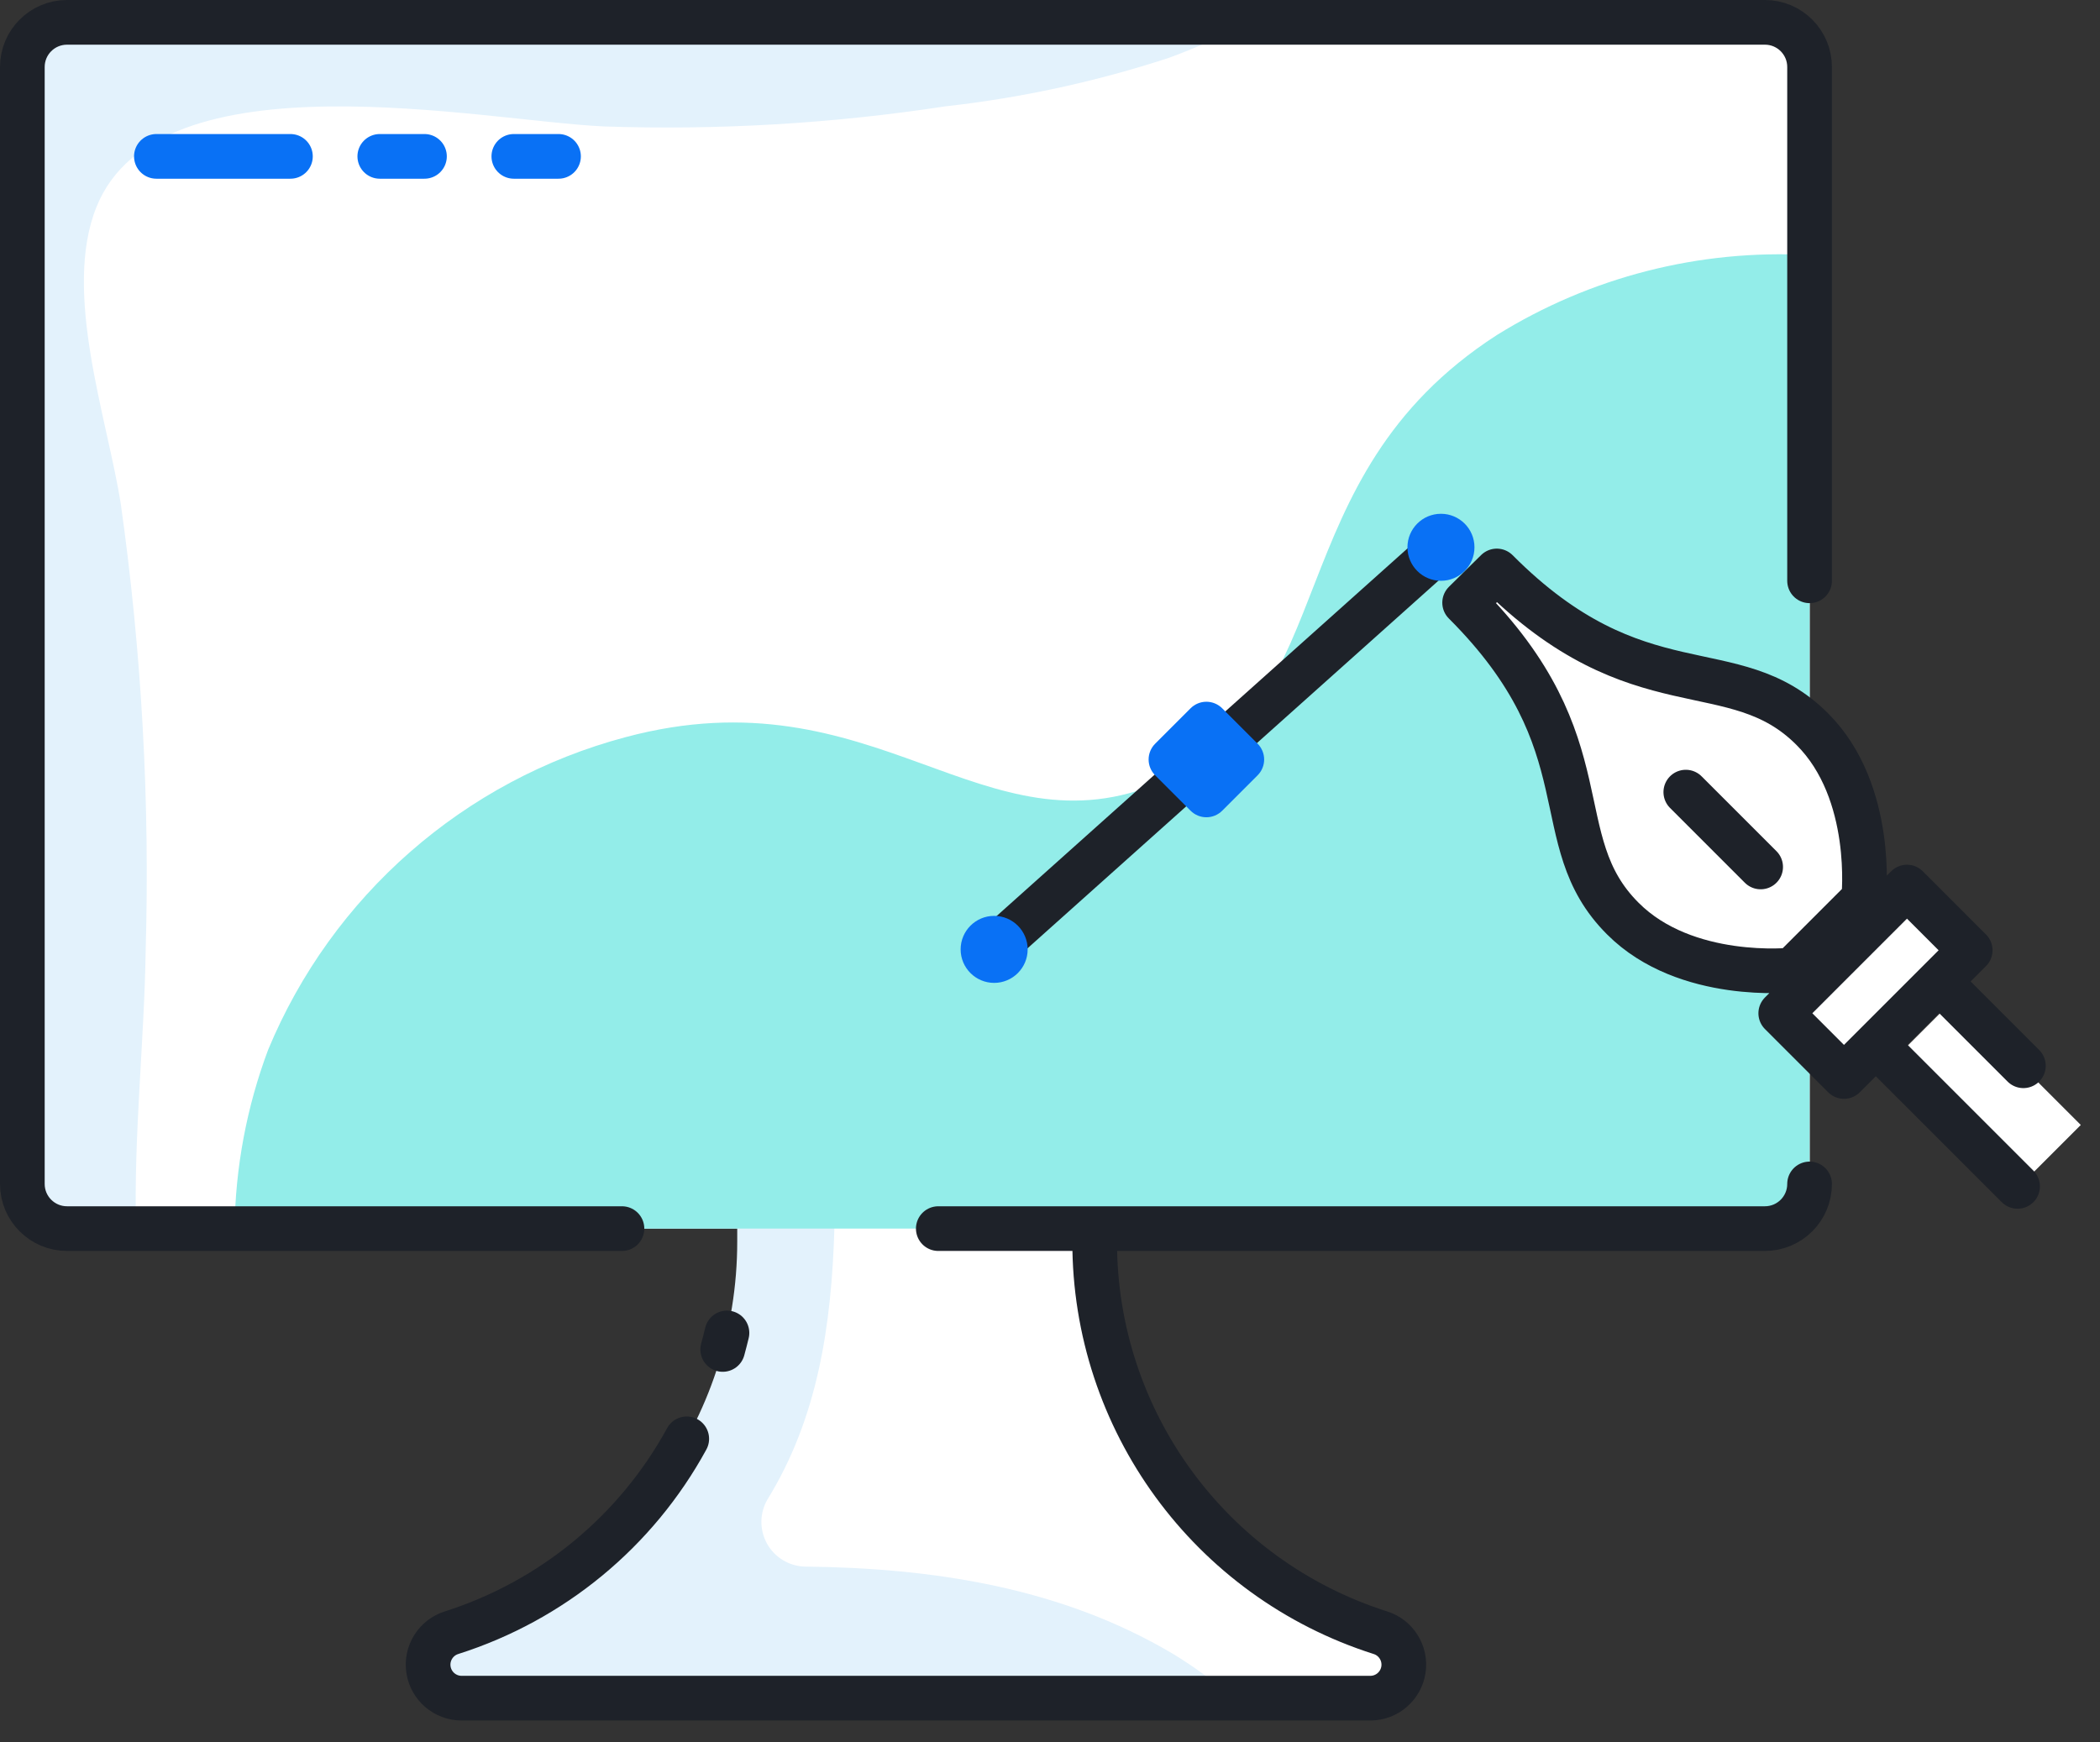
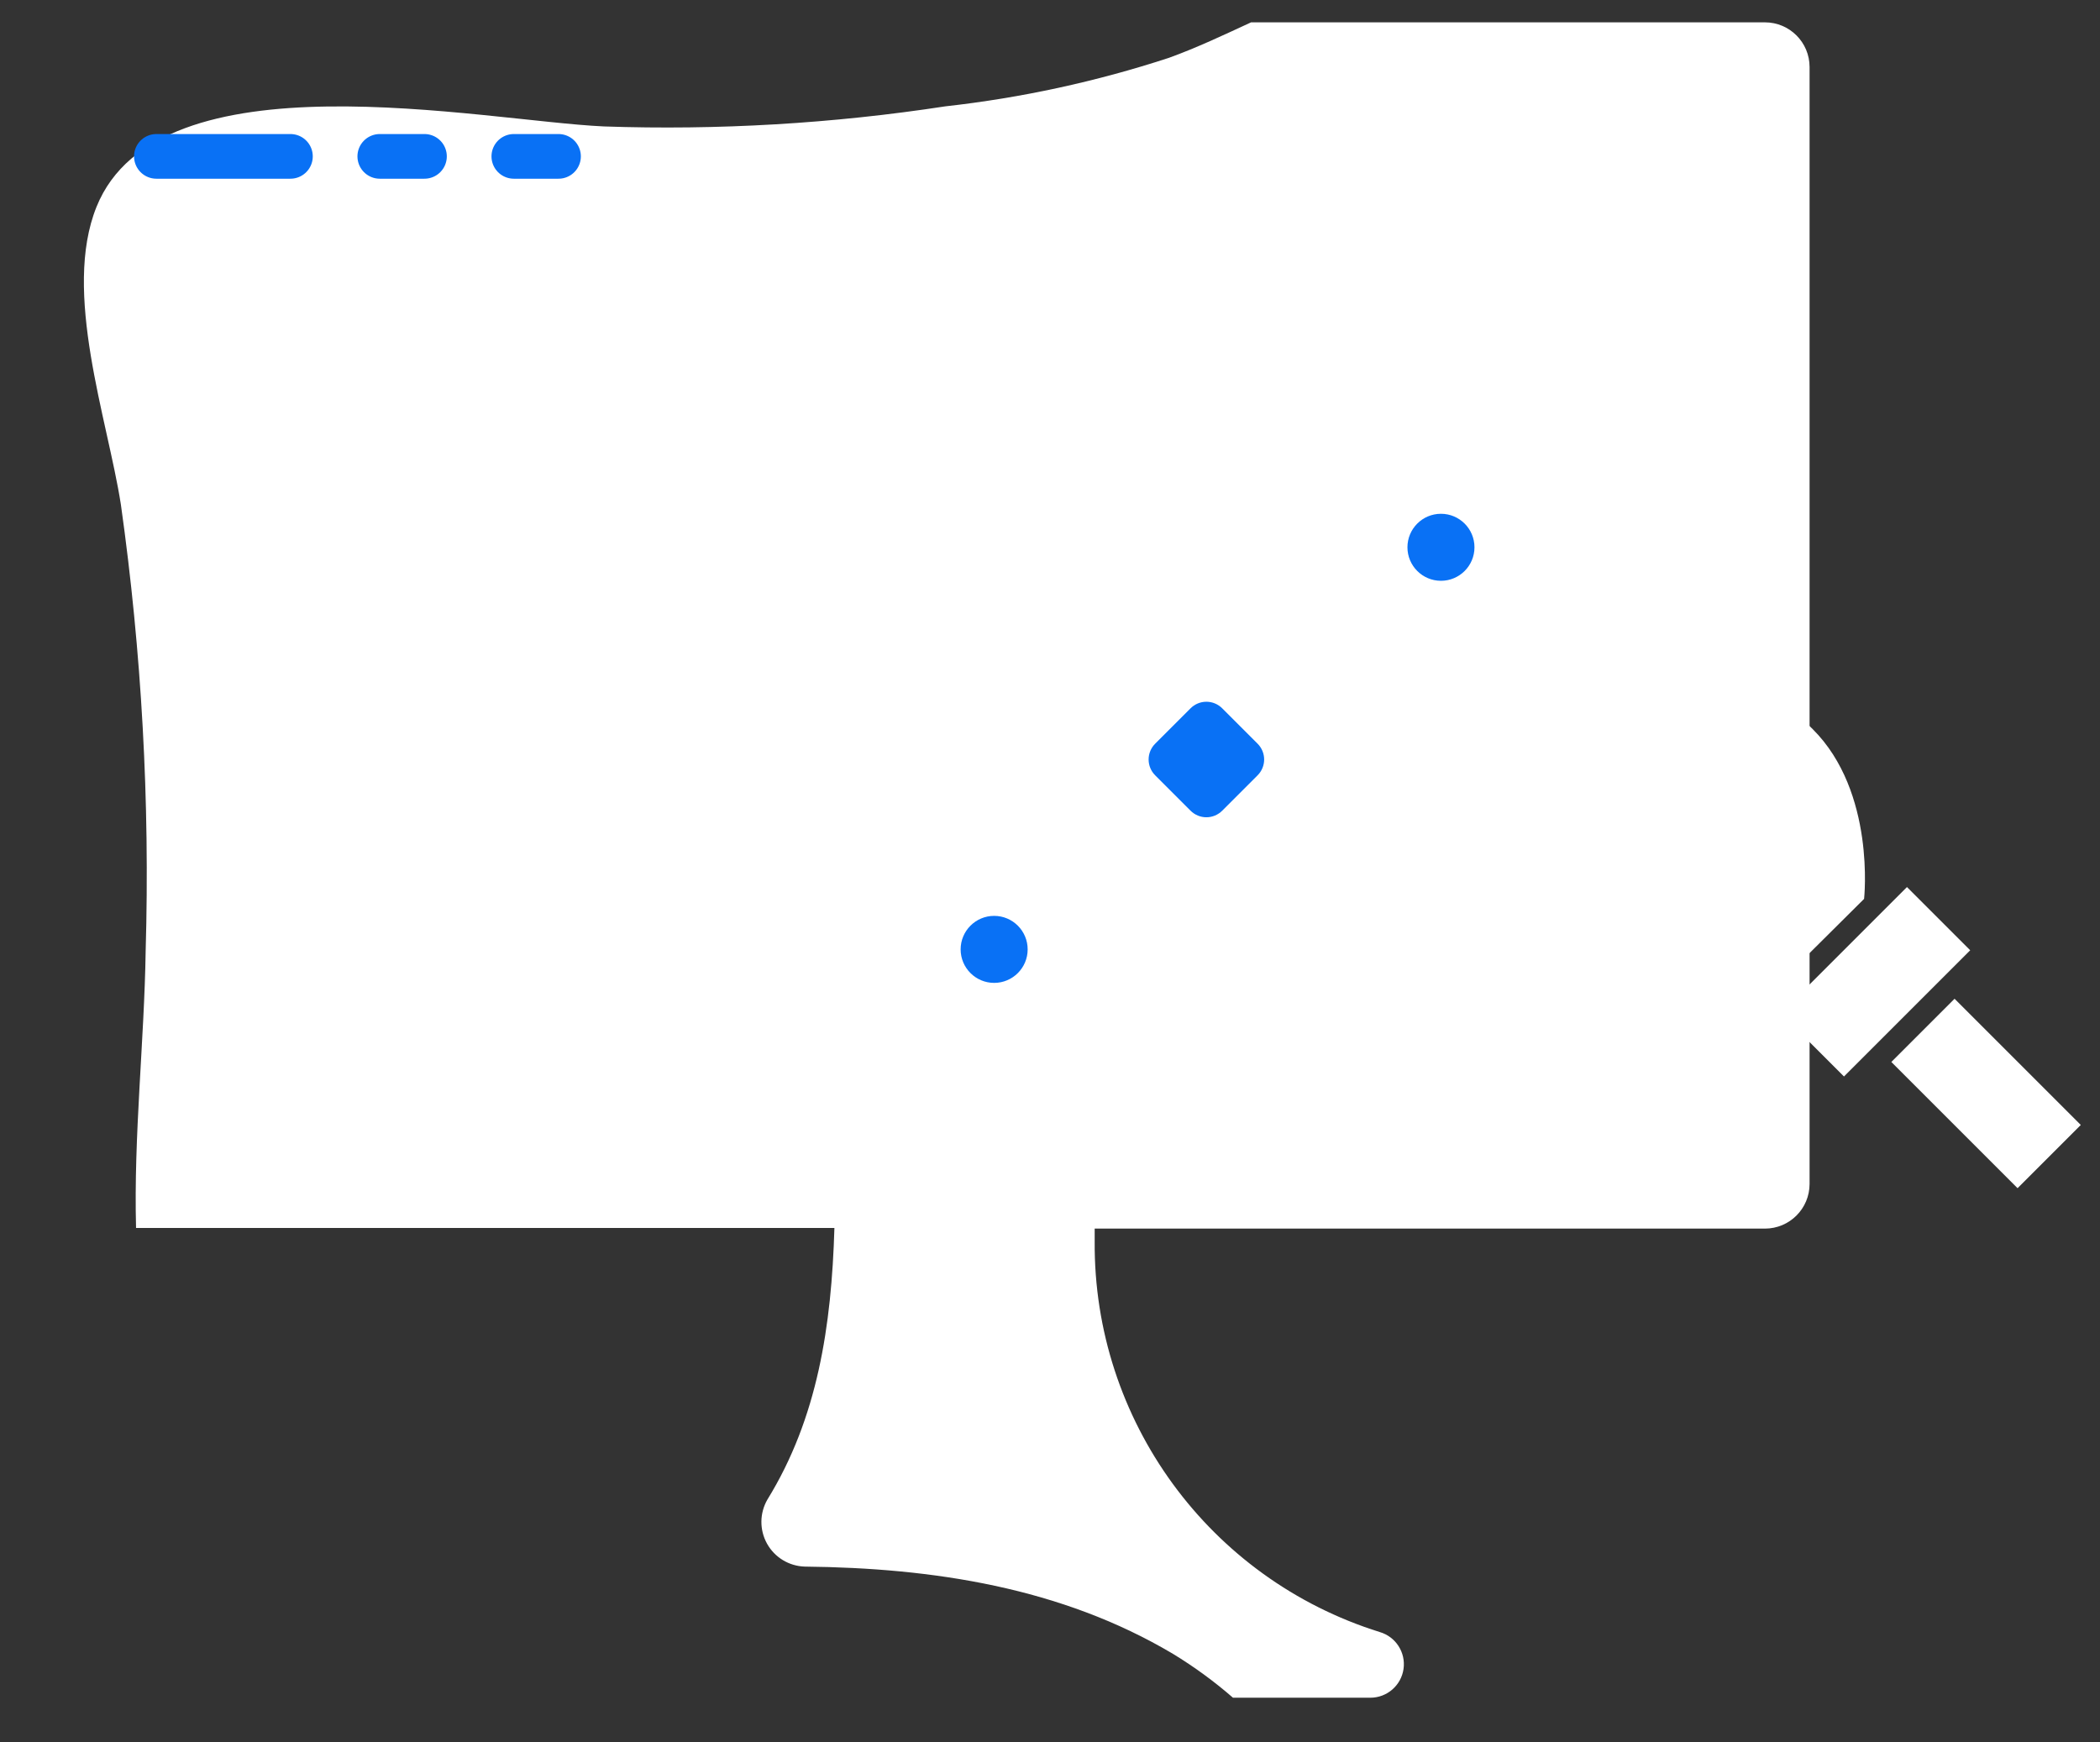
<svg xmlns="http://www.w3.org/2000/svg" width="94px" height="78px" viewBox="0 0 94 78" version="1.1">
  <rect x="0" y="0" width="94" height="78" fill="#333333" stroke="none" />
  <title>Base/Illustrations/Marketing Webiste/Index/icon-beautiful</title>
  <desc>Created with Sketch.</desc>
  <g id="Marketing-Website" stroke="none" stroke-width="1" fill="none" fill-rule="evenodd">
    <g id="Money" transform="translate(-1111, -1099)">
      <g id="Money-Features" transform="translate(156, 887)">
        <g id="Features" transform="translate(0, 154)">
          <g id="Item/Illustration-Boxy-Card-No-header" transform="translate(864, 0)">
            <g id="Base/Illustrations/Website/Spot-Illustrations/Design-Agency" transform="translate(72, 32)">
-               <path d="M98,27 L22,27 C20.895,27 20,27.895 20,29 L20,79 C20,80.105 20.895,81 22,81 L52,81 L52,81.57 C52.005,89.567 46.831,96.647 39.21,99.07 C38.505,99.293 38.068,99.997 38.18,100.728 C38.293,101.459 38.921,101.999 39.66,102 L80.34,102 C81.079,101.999 81.707,101.459 81.82,100.728 C81.932,99.997 81.495,99.293 80.79,99.07 C73.169,96.647 67.995,89.567 68,81.57 L68,81 L98,81 C99.105,81 100,80.105 100,79 L100,29 C100,27.895 99.105,27 98,27 Z" id="Path" fill="#E3F2FC" fill-rule="evenodd" />
              <path d="M98,27 L75,27 C73.79,27.56 72.59,28.13 71.32,28.59 C68.07,29.654 64.719,30.381 61.32,30.76 C56.262,31.534 51.144,31.835 46.03,31.66 C40.57,31.41 26.11,28.33 23.32,35.26 C21.78,39.08 23.81,44.74 24.41,48.58 C25.343,55.203 25.714,61.894 25.52,68.58 C25.46,72.58 24.98,76.85 25.09,80.97 L56.35,80.97 C56.22,85.36 55.6,89.48 53.35,93.13 C52.998,93.739 52.992,94.489 53.334,95.104 C53.676,95.719 54.317,96.108 55.02,96.13 C60.75,96.19 66.5,97.06 71.51,100.04 C72.457,100.617 73.354,101.272 74.19,102 L80.34,102 C81.086,102 81.719,101.451 81.825,100.712 C81.93,99.973 81.477,99.269 80.76,99.06 C73.121,96.674 67.94,89.573 68,81.57 L68,81 L98,81 C99.105,81 100,80.105 100,79 L100,29 C100,27.895 99.105,27 98,27 Z" id="Path" fill="#FFFFFF" fill-rule="evenodd" />
-               <path d="M100,79 L100,37.42 C95.076,37.147 90.188,38.397 86,41 C76,47.46 79.31,57.41 71,61 C63,64.44 58.21,56 47,59 C39.778,60.921 33.863,66.097 31,73 C30.041,75.56 29.534,78.267 29.5,81 L98,81 C99.105,81 100,80.105 100,79 Z" id="Path" fill="#93EDE9" fill-rule="nonzero" />
              <path d="M26,33 L32,33 M36,33 L38,33 M42,33 L44,33" id="Shape" stroke="#0971F5" stroke-width="2" stroke-linecap="round" stroke-linejoin="round" />
-               <path d="M51.54,85.67 C51.48,85.91 51.42,86.16 51.35,86.41 M49.74,90.41 C47.48,94.552 43.707,97.662 39.21,99.09 L39.21,99.09 C38.505,99.313 38.068,100.017 38.18,100.748 C38.293,101.479 38.921,102.019 39.66,102.02 L80.34,102.02 C81.079,102.019 81.707,101.479 81.82,100.748 C81.932,100.017 81.495,99.313 80.79,99.09 L80.79,99.09 C73.162,96.665 67.986,89.575 68,81.57 L68,81 M100,52 L100,29 C100,27.895 99.105,27 98,27 L22,27 C20.895,27 20,27.895 20,29 L20,79 C20,80.105 20.895,81 22,81 L46.84,81 M61,81 L98,81 C99.105,81 100,80.105 100,79 M64,68 L83,51" id="Shape" stroke="#1E2229" stroke-width="2" stroke-linecap="round" stroke-linejoin="round" />
              <path d="M75.29,60.71 L73.71,62.29 C73.522,62.479 73.267,62.586 73,62.586 C72.733,62.586 72.478,62.479 72.29,62.29 L70.71,60.71 C70.521,60.522 70.414,60.267 70.414,60 C70.414,59.733 70.521,59.478 70.71,59.29 L72.29,57.71 C72.478,57.521 72.733,57.414 73,57.414 C73.267,57.414 73.522,57.521 73.71,57.71 L75.29,59.29 C75.479,59.478 75.586,59.733 75.586,60 C75.586,60.267 75.479,60.522 75.29,60.71 L75.29,60.71 Z M83.5,49 C82.672,49 82,49.672 82,50.5 C82,51.328 82.672,52 83.5,52 C84.328,52 85,51.328 85,50.5 C85,49.672 84.328,49 83.5,49 Z M63.5,67 C62.672,67 62,67.672 62,68.5 C62,69.328 62.672,70 63.5,70 C64.328,70 65,69.328 65,68.5 C65,67.672 64.328,67 63.5,67 L63.5,67 Z" id="Shape" fill="#0971F5" fill-rule="nonzero" />
              <path d="M99.24,69.42 C99.24,69.42 94.46,69.95 91.64,67.12 C88.1,63.59 90.93,59.34 84.56,52.98 L86,51.56 C92.36,57.93 96.61,55.1 100.14,58.64 C102.97,61.46 102.44,66.24 102.44,66.24 L99.24,69.42 Z M104.36,65.71 L98.71,71.36 L101.54,74.19 L107.19,68.54 L104.36,65.71 Z M106.49,70.71 L103.66,73.54 L109.31,79.19 L112.14,76.36 L106.49,70.71 Z" id="Shape" fill="#FFFFFF" fill-rule="evenodd" />
-               <path d="M100.12,58.64 C102.95,61.46 102.42,66.24 102.42,66.24 L99.24,69.42 C99.24,69.42 94.46,69.95 91.64,67.12 C88.1,63.59 90.93,59.34 84.56,52.98 L86,51.56 C92.34,57.93 96.59,55.1 100.12,58.64 Z M94.46,61.46 L97.81,64.81 M104.36,65.71 L98.71,71.36 L101.54,74.19 L107.19,68.54 L104.36,65.71 Z M109.57,73.71 L106.49,70.63 M103.66,73.46 L109.31,79.11" id="Shape" stroke="#1E2229" stroke-width="2" stroke-linecap="round" stroke-linejoin="round" />
            </g>
          </g>
        </g>
      </g>
    </g>
  </g>
</svg>